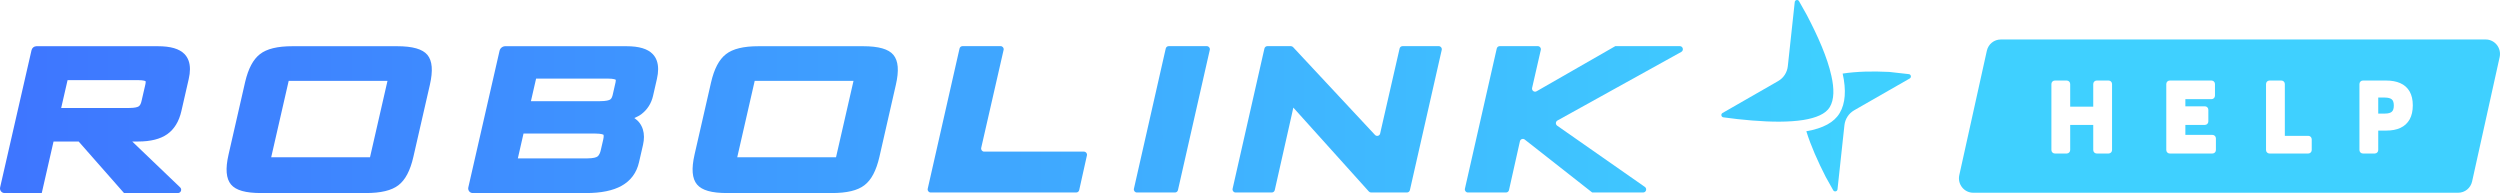
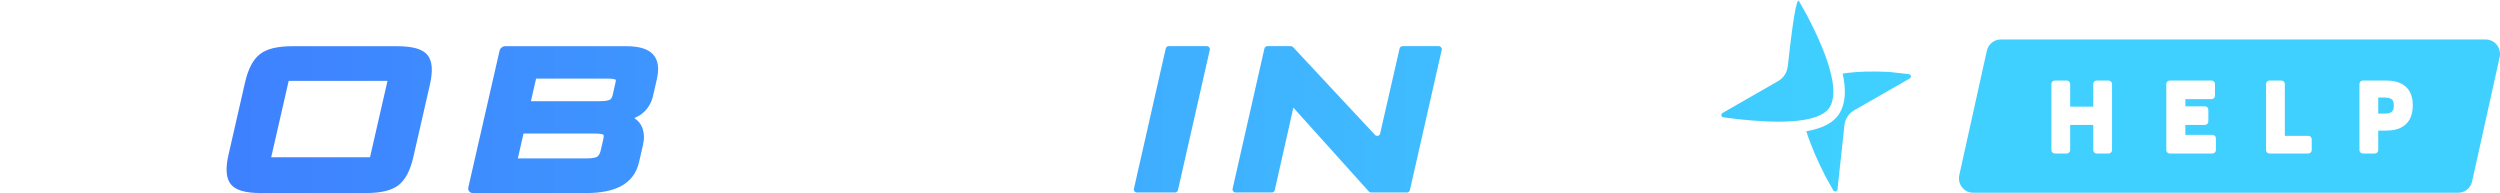
<svg xmlns="http://www.w3.org/2000/svg" width="259" height="20" viewBox="0 0 259 20" fill="none">
  <path d="M258.674 4.652C258.391 4.295 257.968 4.09 257.516 4.09H207.284C206.584 4.09 205.989 4.572 205.836 5.262L202.983 18.142C202.884 18.588 202.989 19.049 203.272 19.406C203.555 19.763 203.978 19.968 204.431 19.968H254.662C255.362 19.968 255.957 19.486 256.11 18.797L258.964 5.917C259.063 5.47 258.957 5.009 258.674 4.652ZM218.808 15.545C218.808 15.742 218.649 15.903 218.453 15.903H217.214C217.019 15.903 216.86 15.742 216.86 15.545V12.941H214.472V15.545C214.472 15.742 214.313 15.903 214.118 15.903H212.879C212.684 15.903 212.525 15.742 212.525 15.545V8.703C212.525 8.505 212.684 8.344 212.879 8.344H214.118C214.313 8.344 214.472 8.505 214.472 8.703V11.052H216.86V8.703C216.86 8.505 217.019 8.344 217.214 8.344H218.453C218.649 8.344 218.808 8.505 218.808 8.703V15.545ZM229.568 15.545C229.568 15.742 229.409 15.903 229.213 15.903H224.781C224.586 15.903 224.427 15.742 224.427 15.545V8.703C224.427 8.505 224.586 8.344 224.781 8.344H229.116C229.312 8.344 229.471 8.505 229.471 8.703V9.915C229.471 10.112 229.312 10.273 229.116 10.273H226.404V11.013H228.429C228.625 11.013 228.784 11.174 228.784 11.371V12.583C228.784 12.78 228.625 12.941 228.429 12.941H226.404V13.975H229.213C229.409 13.975 229.568 14.135 229.568 14.333V15.545ZM239.495 15.545C239.495 15.742 239.336 15.903 239.141 15.903H235.115C234.92 15.903 234.761 15.742 234.761 15.545V8.703C234.761 8.505 234.92 8.344 235.115 8.344H236.354C236.55 8.344 236.709 8.505 236.709 8.703V14.073H239.141C239.336 14.073 239.495 14.233 239.495 14.431V15.545ZM249.645 12.359C249.424 12.76 249.097 13.061 248.673 13.254C248.273 13.436 247.788 13.528 247.231 13.528H246.385V15.545C246.385 15.742 246.226 15.903 246.031 15.903H244.792C244.597 15.903 244.438 15.742 244.438 15.545V8.703C244.438 8.505 244.597 8.344 244.792 8.344H247.202C247.768 8.344 248.257 8.433 248.658 8.609C249.086 8.795 249.416 9.089 249.64 9.482C249.856 9.862 249.966 10.343 249.966 10.912C249.966 11.485 249.858 11.972 249.645 12.359Z" fill="url(#paint0_linear_7985_1060)" />
-   <path d="M112.299 15.709H101.96C101.757 15.709 101.608 15.519 101.653 15.319L103.974 5.171C104.02 4.972 103.87 4.781 103.667 4.781H99.715C99.569 4.781 99.442 4.883 99.409 5.028L99.28 5.591L96.112 19.553C96.067 19.752 96.216 19.942 96.419 19.942H111.497C111.645 19.942 111.772 19.839 111.805 19.694L112.606 16.097C112.651 15.898 112.501 15.709 112.299 15.709Z" fill="url(#paint1_linear_7985_1060)" />
  <path d="M125.028 4.781H121.078C120.931 4.781 120.804 4.883 120.771 5.028L120.642 5.591L117.474 19.553C117.429 19.752 117.578 19.942 117.781 19.942H121.729C121.876 19.942 122.003 19.84 122.036 19.695L125.131 6.062L125.335 5.171C125.38 4.972 125.23 4.781 125.028 4.781Z" fill="url(#paint2_linear_7985_1060)" />
  <path d="M149.057 4.781H145.305C145.158 4.781 145.031 4.883 144.998 5.028L143.088 13.369C143.051 13.531 143.017 13.685 142.985 13.831C142.931 14.08 142.623 14.164 142.449 13.978L133.962 4.881C133.903 4.817 133.82 4.781 133.733 4.781H131.302C131.156 4.781 131.028 4.883 130.995 5.028L130.866 5.591L127.698 19.553C127.653 19.752 127.803 19.942 128.005 19.942H131.758C131.905 19.942 132.032 19.84 132.065 19.695L133.827 11.881C133.887 11.619 133.94 11.375 133.988 11.146L141.813 19.838C141.873 19.904 141.957 19.942 142.046 19.942H145.759C145.905 19.942 146.033 19.84 146.066 19.695L149.16 6.062L149.364 5.171C149.41 4.972 149.26 4.781 149.057 4.781Z" fill="url(#paint3_linear_7985_1060)" />
-   <path d="M174.03 4.781H167.344L159.189 9.457C158.95 9.593 158.665 9.378 158.726 9.108L159.628 5.171C159.673 4.972 159.524 4.781 159.321 4.781H155.371C155.224 4.781 155.097 4.883 155.064 5.028L154.935 5.591L151.765 19.553C151.72 19.752 151.87 19.942 152.072 19.942H156.024C156.171 19.942 156.298 19.839 156.331 19.694L157.463 14.639C157.514 14.411 157.781 14.315 157.963 14.457L164.952 19.942H170.227C170.536 19.942 170.66 19.54 170.406 19.363L161.327 13.023C161.134 12.889 161.149 12.596 161.355 12.482L174.181 5.378C174.467 5.22 174.356 4.781 174.03 4.781Z" fill="url(#paint4_linear_7985_1060)" />
-   <path d="M16.346 4.788H3.778C3.533 4.788 3.321 4.958 3.266 5.199L0.012 19.415C-0.056 19.714 0.169 20 0.473 20H4.326C4.326 20 5.39 15.346 5.547 14.66H8.148C8.433 14.985 12.849 20 12.849 20H18.432C18.736 20 18.885 19.626 18.665 19.415C17.433 18.236 14.689 15.61 13.697 14.66H14.325C15.599 14.66 16.605 14.407 17.316 13.909C18.047 13.398 18.547 12.586 18.792 11.504L19.551 8.192C19.637 7.824 19.679 7.482 19.679 7.17C19.679 6.511 19.487 5.984 19.111 5.597C18.579 5.052 17.675 4.788 16.346 4.788ZM15.054 8.773L14.663 10.467C14.604 10.748 14.5 10.937 14.364 11.022C14.269 11.083 14.01 11.187 13.369 11.187H6.338C6.519 10.405 6.879 8.83 7.001 8.3H14.269C14.922 8.3 15.074 8.408 15.084 8.413C15.084 8.413 15.09 8.447 15.09 8.504C15.09 8.559 15.084 8.649 15.054 8.773Z" fill="url(#paint5_linear_7985_1060)" />
  <path d="M41.136 4.788H30.305C28.741 4.788 27.637 5.057 26.929 5.611C26.227 6.156 25.729 7.096 25.4 8.479C25.393 8.506 23.678 16.012 23.678 16.012C23.337 17.492 23.423 18.505 23.933 19.114C24.439 19.717 25.437 20 27.064 20H37.891C39.459 20 40.568 19.735 41.275 19.19C41.992 18.641 42.5 17.677 42.827 16.245L44.534 8.792C44.87 7.317 44.789 6.302 44.279 5.686C43.775 5.082 42.747 4.788 41.136 4.788ZM38.333 16.292H28.096C28.335 15.247 29.753 9.056 29.908 8.378H40.144C39.905 9.421 38.489 15.614 38.333 16.292Z" fill="url(#paint6_linear_7985_1060)" />
  <path d="M64.898 4.788H52.349C52.064 4.788 51.816 4.987 51.752 5.268L48.517 19.417C48.449 19.715 48.673 20 48.976 20H60.737C62.273 20 63.505 19.749 64.396 19.25C65.344 18.721 65.951 17.903 66.2 16.817L66.617 15.005C66.682 14.715 66.714 14.44 66.714 14.182C66.714 13.624 66.561 13.139 66.256 12.729C66.112 12.534 65.923 12.373 65.718 12.228C65.975 12.109 66.234 11.994 66.445 11.83C67.07 11.353 67.481 10.706 67.66 9.911L68.056 8.182C68.14 7.817 68.182 7.478 68.182 7.17C68.182 6.516 67.997 5.994 67.628 5.608C67.102 5.056 66.208 4.788 64.898 4.788ZM62.493 14.463L62.246 15.535C62.195 15.773 62.087 16.082 61.888 16.22C61.788 16.291 61.509 16.41 60.804 16.41H53.648C53.817 15.664 54.12 14.345 54.236 13.835H61.631C62.354 13.835 62.515 13.959 62.523 13.964C62.523 13.964 62.541 14.005 62.541 14.11C62.541 14.186 62.531 14.299 62.493 14.463ZM63.772 8.525L63.467 9.865C63.388 10.207 63.238 10.295 63.189 10.323C63.087 10.382 62.816 10.481 62.161 10.481H55.004C55.168 9.767 55.429 8.633 55.54 8.141H62.936C63.625 8.141 63.784 8.257 63.788 8.263C63.788 8.263 63.796 8.284 63.796 8.336C63.796 8.378 63.79 8.439 63.772 8.525Z" fill="url(#paint7_linear_7985_1060)" />
-   <path d="M89.416 4.788H78.587C77.023 4.788 75.92 5.057 75.211 5.611C74.494 6.167 73.988 7.132 73.661 8.557L71.956 16.012C71.618 17.492 71.701 18.508 72.213 19.114C72.721 19.717 73.715 20 75.342 20H86.174C87.739 20 88.847 19.735 89.553 19.19C90.275 18.641 90.778 17.677 91.109 16.245L92.81 8.792C93.151 7.317 93.067 6.302 92.557 5.686C92.057 5.082 91.029 4.788 89.416 4.788ZM86.612 16.292H76.378C76.615 15.247 78.033 9.056 78.187 8.378H88.424C88.185 9.421 86.769 15.614 86.612 16.292Z" fill="url(#paint8_linear_7985_1060)" />
-   <path d="M189.73 7.852C190.031 9.176 190.03 10.319 189.567 11.091C189.142 11.806 188.136 12.217 186.824 12.43C185.349 12.664 183.472 12.642 181.586 12.488C181.562 12.487 181.532 12.487 181.501 12.482C180.498 12.405 179.492 12.287 178.544 12.156C178.316 12.13 178.253 11.821 178.452 11.707L184.213 8.401C184.774 8.083 185.145 7.513 185.217 6.865L185.935 0.213C185.96 -0.017 186.266 -0.081 186.38 0.121L187.212 1.602C187.214 1.613 187.222 1.618 187.224 1.629C188.32 3.724 189.322 5.972 189.73 7.852Z" fill="url(#paint9_linear_7985_1060)" />
+   <path d="M189.73 7.852C190.031 9.176 190.03 10.319 189.567 11.091C189.142 11.806 188.136 12.217 186.824 12.43C185.349 12.664 183.472 12.642 181.586 12.488C181.562 12.487 181.532 12.487 181.501 12.482C180.498 12.405 179.492 12.287 178.544 12.156C178.316 12.13 178.253 11.821 178.452 11.707L184.213 8.401C184.774 8.083 185.145 7.513 185.217 6.865C185.96 -0.017 186.266 -0.081 186.38 0.121L187.212 1.602C187.214 1.613 187.222 1.618 187.224 1.629C188.32 3.724 189.322 5.972 189.73 7.852Z" fill="url(#paint9_linear_7985_1060)" />
  <path d="M197.757 7.68L195.711 7.45C195.692 7.447 195.674 7.445 195.656 7.449C194.004 7.366 192.346 7.401 190.9 7.623C191.285 9.346 191.182 10.725 190.588 11.716C190.015 12.678 188.882 13.294 187.136 13.597C187.597 15.09 188.338 16.748 189.153 18.342C189.157 18.346 189.16 18.349 189.161 18.353L189.92 19.709C190.033 19.91 190.339 19.846 190.365 19.616L191.083 12.971C191.156 12.323 191.527 11.753 192.087 11.429L197.849 8.129C198.048 8.014 197.985 7.705 197.757 7.68Z" fill="url(#paint10_linear_7985_1060)" />
  <path d="M247.056 10.107H246.385V11.766H247.085C247.416 11.766 247.656 11.7 247.798 11.57C247.932 11.449 247.999 11.234 247.999 10.931C247.999 10.631 247.931 10.419 247.798 10.302C247.651 10.172 247.401 10.107 247.056 10.107Z" fill="url(#paint11_linear_7985_1060)" />
  <defs>
    <linearGradient id="paint0_linear_7985_1060" x1="190.791" y1="20" x2="-0.332" y2="20" gradientUnits="userSpaceOnUse">
      <stop stop-color="#3FD0FF" />
      <stop offset="1" stop-color="#3E75FF" />
    </linearGradient>
    <linearGradient id="paint1_linear_7985_1060" x1="190.791" y1="20" x2="-0.332" y2="20" gradientUnits="userSpaceOnUse">
      <stop stop-color="#3FD0FF" />
      <stop offset="1" stop-color="#3E75FF" />
    </linearGradient>
    <linearGradient id="paint2_linear_7985_1060" x1="190.791" y1="20" x2="-0.332" y2="20" gradientUnits="userSpaceOnUse">
      <stop stop-color="#3FD0FF" />
      <stop offset="1" stop-color="#3E75FF" />
    </linearGradient>
    <linearGradient id="paint3_linear_7985_1060" x1="190.791" y1="20" x2="-0.332" y2="20" gradientUnits="userSpaceOnUse">
      <stop stop-color="#3FD0FF" />
      <stop offset="1" stop-color="#3E75FF" />
    </linearGradient>
    <linearGradient id="paint4_linear_7985_1060" x1="190.791" y1="20" x2="-0.332" y2="20" gradientUnits="userSpaceOnUse">
      <stop stop-color="#3FD0FF" />
      <stop offset="1" stop-color="#3E75FF" />
    </linearGradient>
    <linearGradient id="paint5_linear_7985_1060" x1="190.791" y1="20" x2="-0.332" y2="20" gradientUnits="userSpaceOnUse">
      <stop stop-color="#3FD0FF" />
      <stop offset="1" stop-color="#3E75FF" />
    </linearGradient>
    <linearGradient id="paint6_linear_7985_1060" x1="190.791" y1="20" x2="-0.332" y2="20" gradientUnits="userSpaceOnUse">
      <stop stop-color="#3FD0FF" />
      <stop offset="1" stop-color="#3E75FF" />
    </linearGradient>
    <linearGradient id="paint7_linear_7985_1060" x1="190.791" y1="20" x2="-0.332" y2="20" gradientUnits="userSpaceOnUse">
      <stop stop-color="#3FD0FF" />
      <stop offset="1" stop-color="#3E75FF" />
    </linearGradient>
    <linearGradient id="paint8_linear_7985_1060" x1="190.791" y1="20" x2="-0.332" y2="20" gradientUnits="userSpaceOnUse">
      <stop stop-color="#3FD0FF" />
      <stop offset="1" stop-color="#3E75FF" />
    </linearGradient>
    <linearGradient id="paint9_linear_7985_1060" x1="190.791" y1="20" x2="-0.332" y2="20" gradientUnits="userSpaceOnUse">
      <stop stop-color="#3FD0FF" />
      <stop offset="1" stop-color="#3E75FF" />
    </linearGradient>
    <linearGradient id="paint10_linear_7985_1060" x1="190.791" y1="20" x2="-0.332" y2="20" gradientUnits="userSpaceOnUse">
      <stop stop-color="#3FD0FF" />
      <stop offset="1" stop-color="#3E75FF" />
    </linearGradient>
    <linearGradient id="paint11_linear_7985_1060" x1="190.791" y1="20" x2="-0.332" y2="20" gradientUnits="userSpaceOnUse">
      <stop stop-color="#3FD0FF" />
      <stop offset="1" stop-color="#3E75FF" />
    </linearGradient>
  </defs>
</svg>